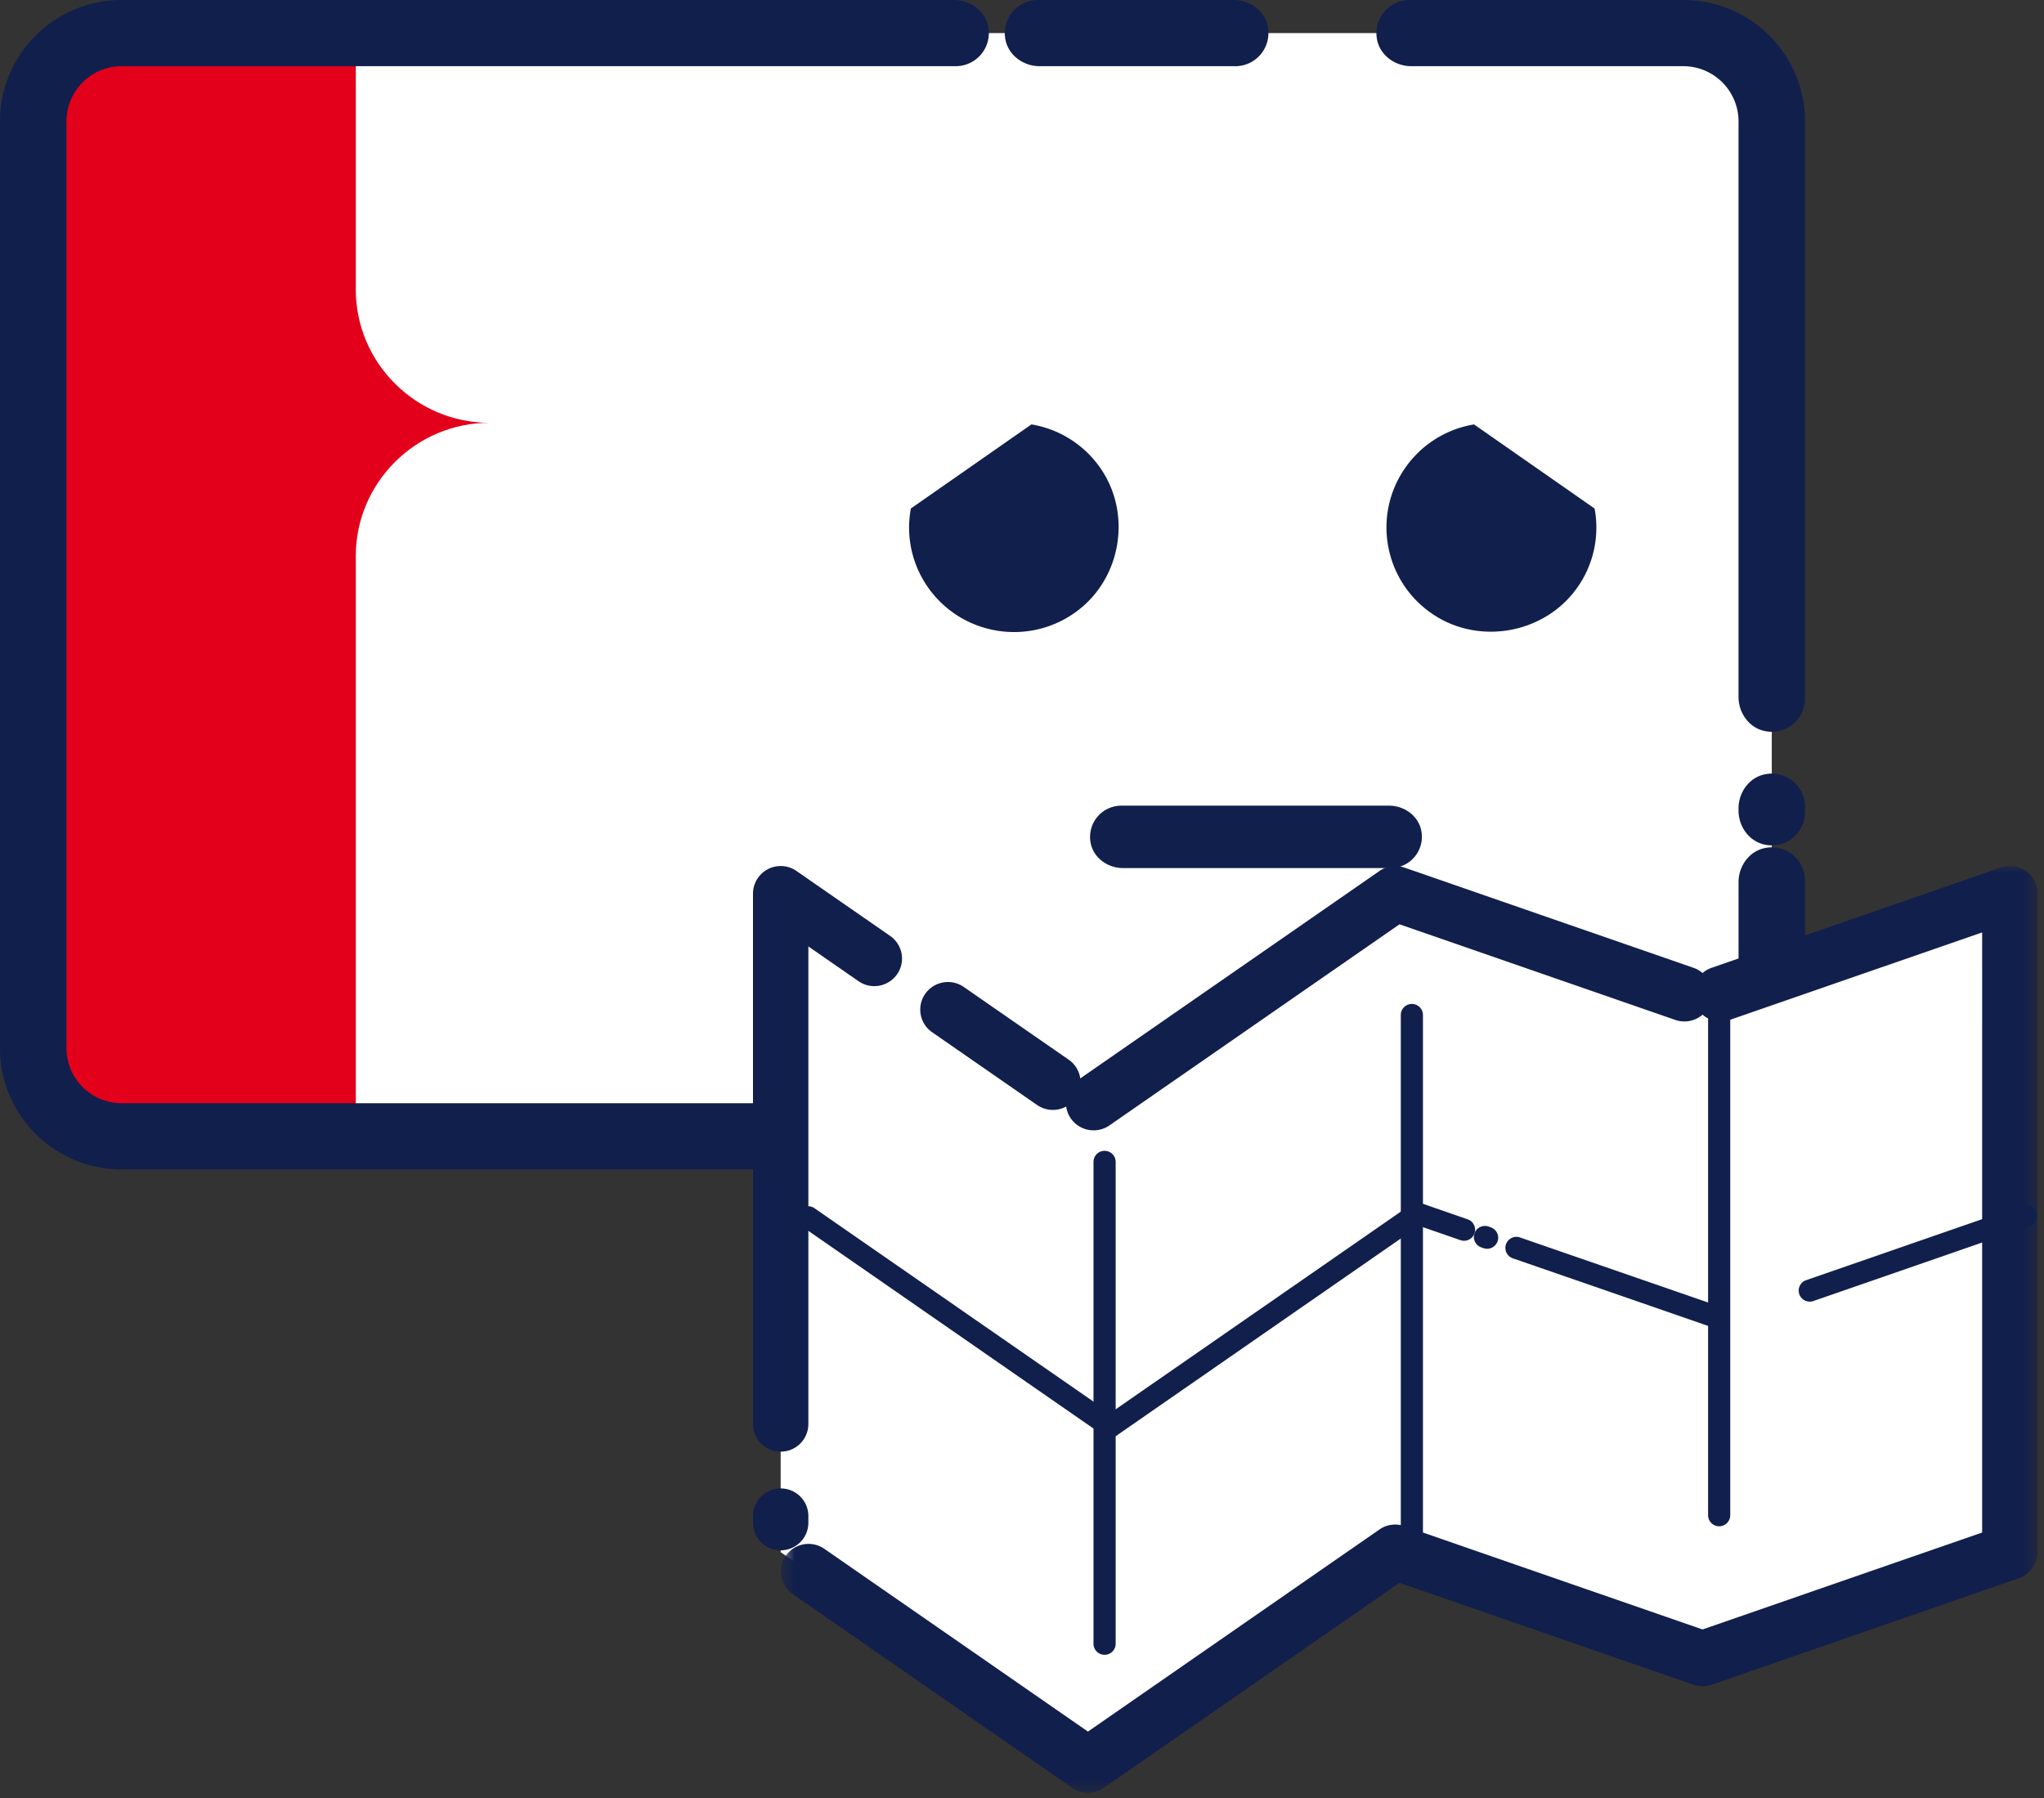
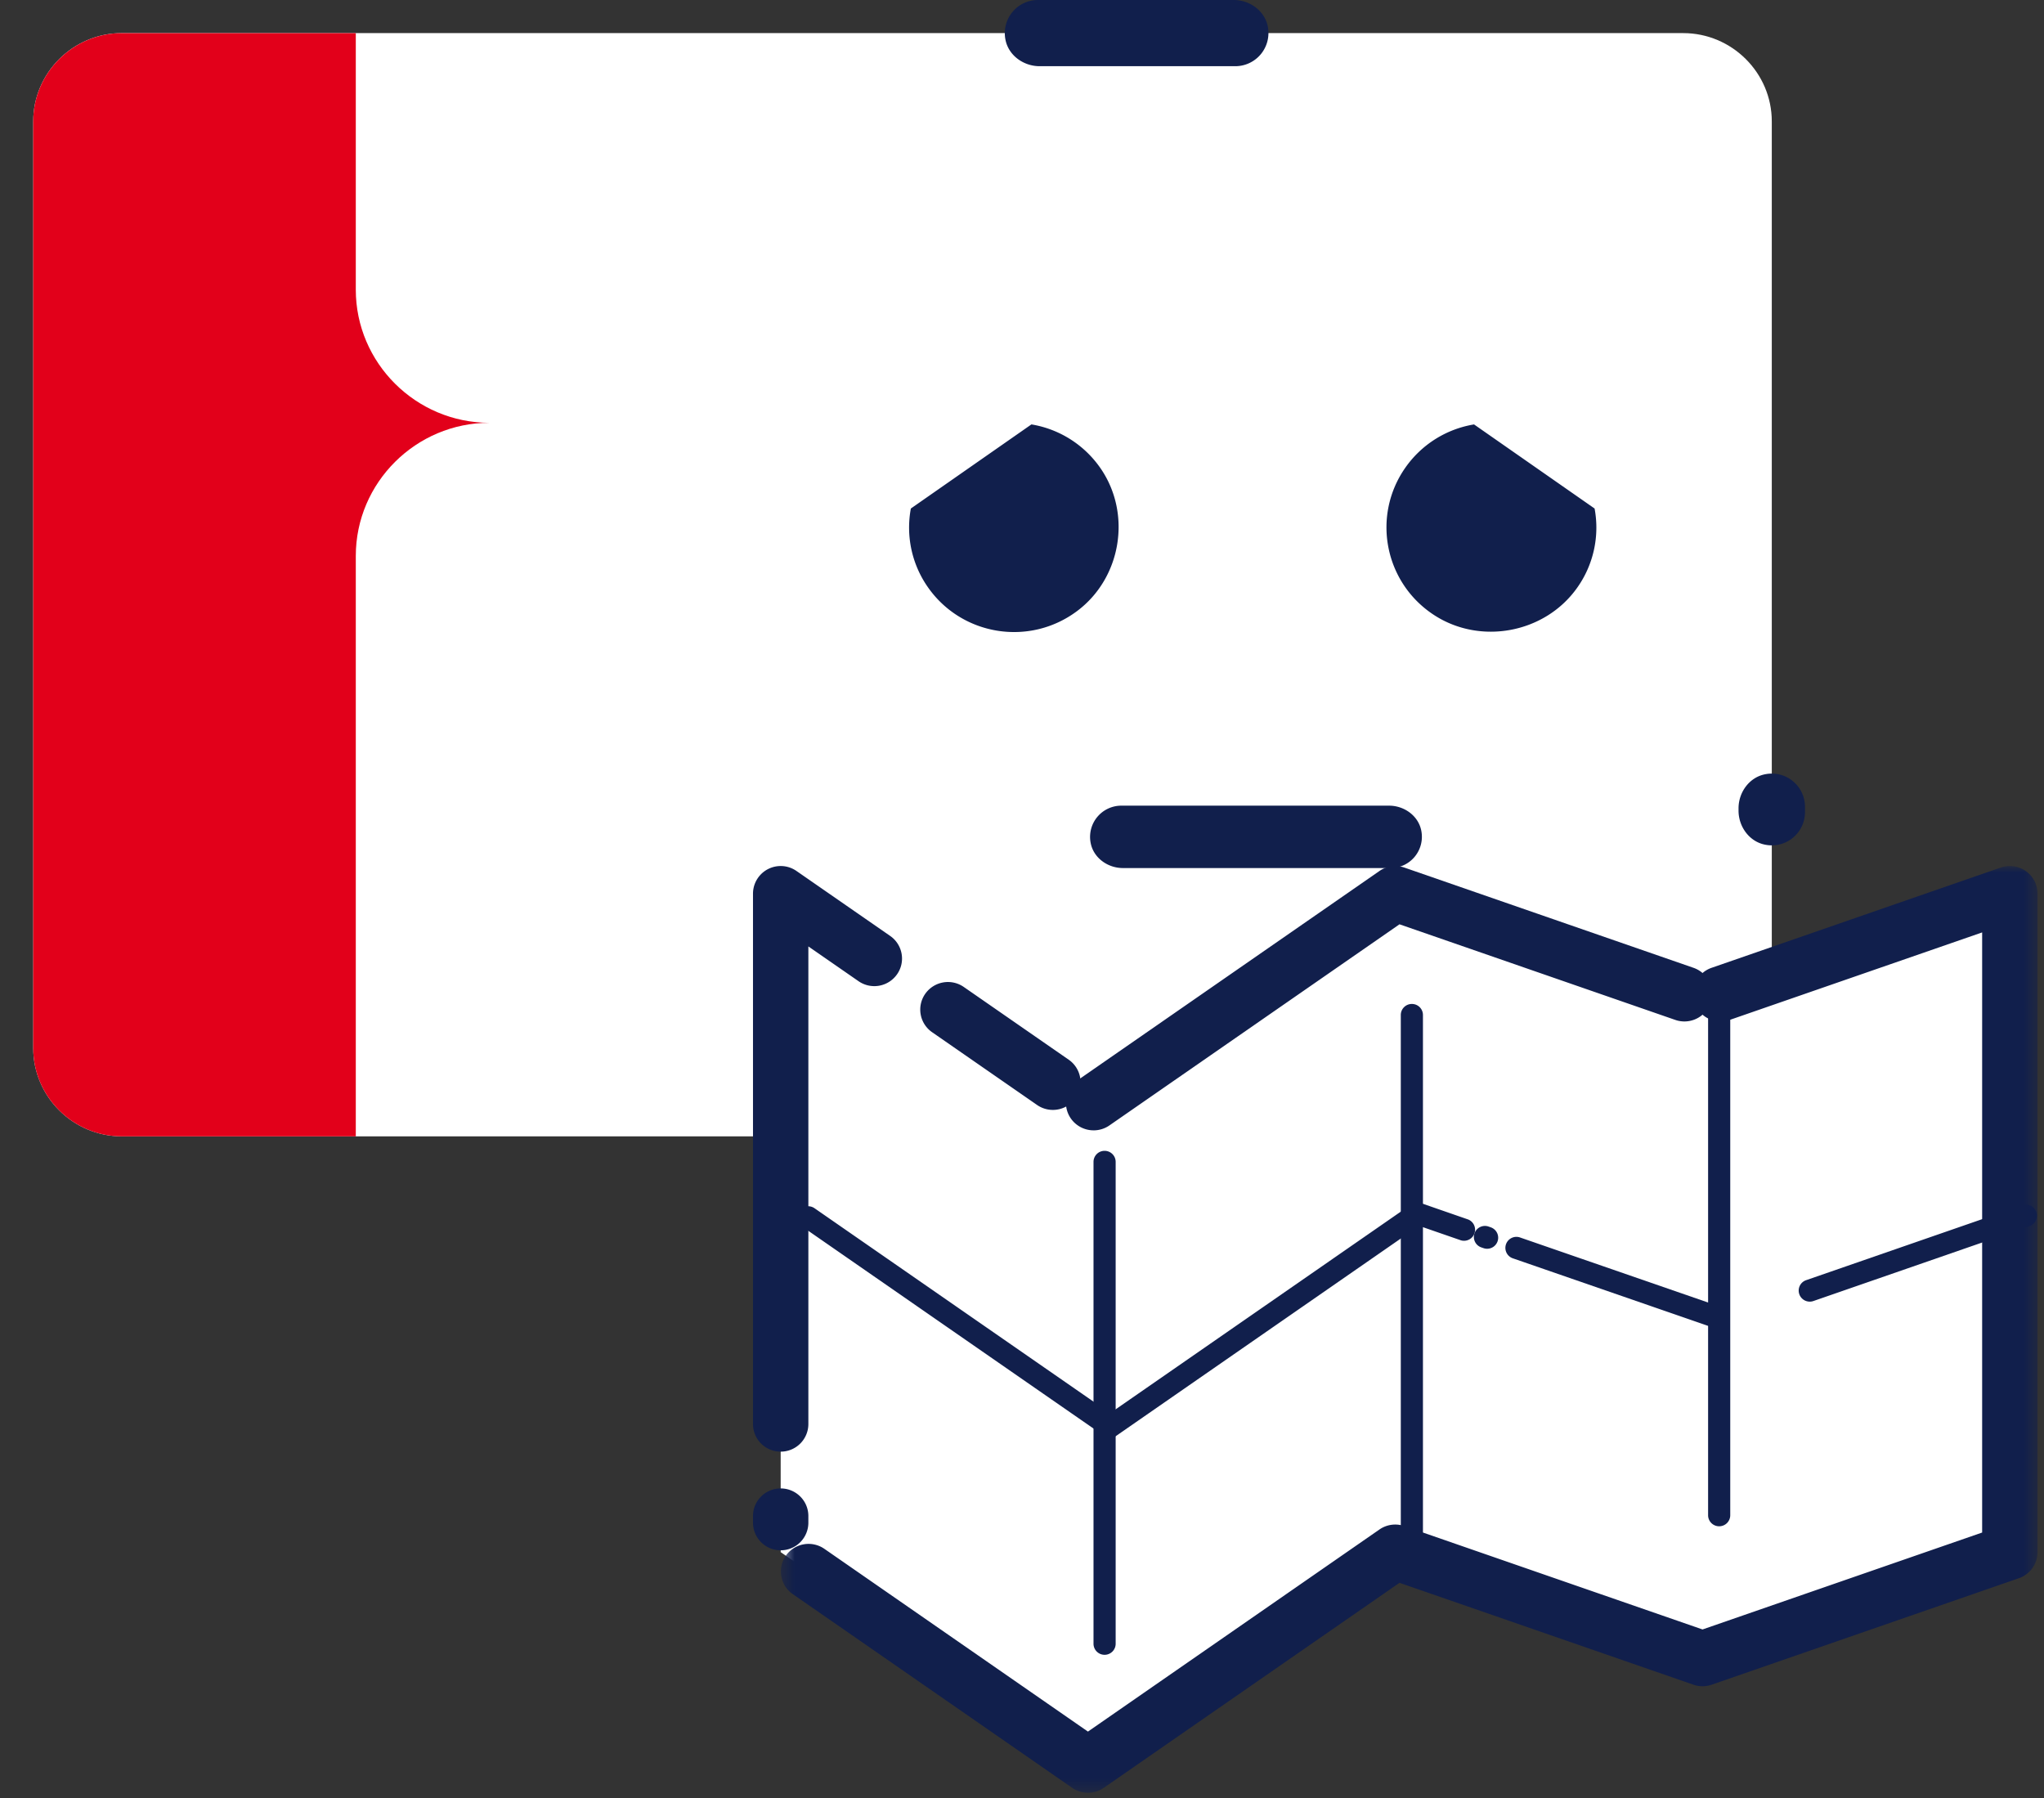
<svg xmlns="http://www.w3.org/2000/svg" xmlns:xlink="http://www.w3.org/1999/xlink" width="158" height="139" viewBox="0 0 158 139">
  <rect x="0" y="0" width="158" height="139" fill="#333333" stroke="none" />
  <title>51D15EEC-4B8A-4BFD-B679-1D987B84DEEB</title>
  <defs>
    <path id="a" d="M.443 71.632h97.139V0H.442z" />
  </defs>
  <g fill="none" fill-rule="evenodd">
    <path d="M14.124 2.559H130.11c3.766 0 6.848 3.07 6.848 6.822v71.632c0 3.752-3.082 6.822-6.848 6.822H9.416c-3.766 0-6.848-3.07-6.848-6.822V9.38c0-3.753 3.082-6.822 6.848-6.822h4.708" fill="#FFF" />
    <path d="M37.829 32.68c-5.68 0-10.326-4.63-10.326-10.287V2.56H9.416c-3.766 0-6.848 3.069-6.848 6.822v71.632c0 3.751 3.082 6.822 6.848 6.822h18.087v-44.87c0-5.656 4.646-10.286 10.326-10.286" fill="#E2001A" />
-     <path d="M130.109 90.393H9.416c-5.2 0-9.416-4.2-9.416-9.38V9.38C0 4.2 4.216 0 9.416 0h64.328c1.261 0 2.427.846 2.65 2.08a2.563 2.563 0 0 1-2.524 3.036H9.416a4.271 4.271 0 0 0-4.28 4.264v71.632a4.271 4.271 0 0 0 4.28 4.263h120.693a4.271 4.271 0 0 0 4.28-4.263V68.178c0-1.255.85-2.417 2.089-2.64a2.568 2.568 0 0 1 3.046 2.516v12.959c0 5.18-4.215 9.38-9.415 9.38M136.478 56.518c-1.24-.222-2.09-1.384-2.09-2.64V9.38a4.272 4.272 0 0 0-4.279-4.264H109.09c-1.26 0-2.426-.848-2.65-2.082A2.563 2.563 0 0 1 108.965 0h21.144c5.2 0 9.416 4.199 9.416 9.38v44.622a2.567 2.567 0 0 1-3.047 2.515" fill="#111F4C" />
    <path d="M136.478 65.297c-1.24-.222-2.09-1.384-2.09-2.64v-.177c0-1.256.85-2.418 2.09-2.64a2.567 2.567 0 0 1 3.047 2.515v.427a2.567 2.567 0 0 1-3.047 2.515M95.482 5.117H80.365c-1.26 0-2.427-.847-2.65-2.082A2.563 2.563 0 0 1 80.239 0h15.118c1.26 0 2.426.847 2.649 2.082a2.563 2.563 0 0 1-2.524 3.035M83.241 47.245c3.438-2.556 4.259-7.524 1.831-11.047a8.093 8.093 0 0 0-5.344-3.393l-9.319 6.5a8.03 8.03 0 0 0 1.33 6.102c2.617 3.725 7.817 4.578 11.502 1.838M110.843 47.533c3.585 2.344 8.552 1.413 11.044-2.064a8.025 8.025 0 0 0 1.374-6.163l-9.319-6.5a8.085 8.085 0 0 0-5.301 3.331c-2.618 3.724-1.643 8.885 2.202 11.396M107.491 67.096h-20.69c-1.188 0-2.288-.798-2.498-1.962a2.416 2.416 0 0 1 2.38-2.86h20.69c1.187 0 2.286.798 2.497 1.962a2.416 2.416 0 0 1-2.379 2.86" fill="#111F4C" />
    <path fill="#FFF" d="M131.607 77.307l-23.754-8.234L84.1 85.54 60.346 69.073v50.9L84.1 136.44l23.753-16.468 23.754 8.233 23.753-8.233v-50.9z" />
    <path d="M60.346 112.205a2.136 2.136 0 0 1-2.14-2.132v-41a2.14 2.14 0 0 1 3.362-1.75l7.24 5.019c.97.672 1.21 2.001.534 2.966a2.144 2.144 0 0 1-2.979.533l-3.877-2.687v36.919a2.136 2.136 0 0 1-2.14 2.132M81.385 85.791a2.14 2.14 0 0 1-1.22-.382l-8.112-5.623a2.125 2.125 0 0 1-.534-2.967 2.146 2.146 0 0 1 2.978-.533l8.112 5.623c.97.672 1.21 2.002.534 2.968a2.14 2.14 0 0 1-1.758.914" fill="#111F4C" />
    <g transform="translate(59.918 66.94)">
      <mask id="b" fill="#fff">
        <use xlink:href="#a" />
      </mask>
      <path d="M24.181 71.632c-.427 0-.855-.127-1.222-.382L1.361 56.276c-.97-.672-1.21-2-.534-2.967a2.145 2.145 0 0 1 2.978-.532L24.18 66.903l22.531-15.62a2.147 2.147 0 0 1 1.926-.264l23.05 7.99 21.614-7.492V5.131l-19.508 6.763a2.142 2.142 0 0 1-2.725-1.314 2.13 2.13 0 0 1 1.319-2.713L94.738.119a2.143 2.143 0 0 1 1.943.275c.565.401.9 1.047.9 1.738v50.9c0 .909-.576 1.716-1.437 2.015L72.391 63.28a2.135 2.135 0 0 1-1.406 0l-22.723-7.876L25.404 71.25a2.141 2.141 0 0 1-1.223.382" fill="#111F4C" mask="url(#b)" />
    </g>
    <path d="M60.346 119.83a2.136 2.136 0 0 1-2.14-2.131v-.518c0-1.178.958-2.132 2.14-2.132 1.183 0 2.14.954 2.14 2.132v.518a2.136 2.136 0 0 1-2.14 2.132M84.537 87.37a2.14 2.14 0 0 1-1.758-.913 2.127 2.127 0 0 1 .534-2.968l23.319-16.166a2.146 2.146 0 0 1 1.925-.263l22.35 7.748a2.13 2.13 0 0 1 1.318 2.713 2.143 2.143 0 0 1-2.724 1.314l-21.321-7.391-22.422 15.545a2.14 2.14 0 0 1-1.221.382M85.384 127.908a.854.854 0 0 1-.856-.852V89.807c0-.47.382-.853.856-.853.473 0 .856.382.856.853v37.249a.854.854 0 0 1-.856.852" fill="#111F4C" />
    <path d="M109.137 119.973a.854.854 0 0 1-.856-.853V78.454c0-.472.383-.853.856-.853.474 0 .856.381.856.853v40.666a.854.854 0 0 1-.856.853M132.89 117.974a.854.854 0 0 1-.855-.852V76.454c0-.471.382-.852.856-.852.473 0 .856.38.856.852v40.668a.854.854 0 0 1-.856.852" fill="#111F4C" />
    <path d="M132.603 102.63a.857.857 0 0 1-.282-.047l-15.36-5.314a.853.853 0 1 1 .562-1.61l15.362 5.314a.85.85 0 0 1 .526 1.085.855.855 0 0 1-.808.572M85.812 111.31L61.983 94.79a.853.853 0 0 1-.214-1.187.858.858 0 0 1 1.192-.213l22.85 15.84 23.624-16.376 4.058 1.408a.854.854 0 0 1-.563 1.61l-3.235-1.12-23.883 16.558z" fill="#111F4C" />
    <path d="M114.953 96.523a.847.847 0 0 1-.28-.048l-.166-.057a.851.851 0 0 1-.53-1.085.854.854 0 0 1 1.09-.526l.166.058c.447.154.683.64.528 1.084a.854.854 0 0 1-.808.574M139.894 100.61a.855.855 0 0 1-.808-.572.85.85 0 0 1 .526-1.086l16.702-5.789a.855.855 0 0 1 1.09.524.851.851 0 0 1-.527 1.086l-16.701 5.79a.857.857 0 0 1-.282.047" fill="#111F4C" />
  </g>
</svg>